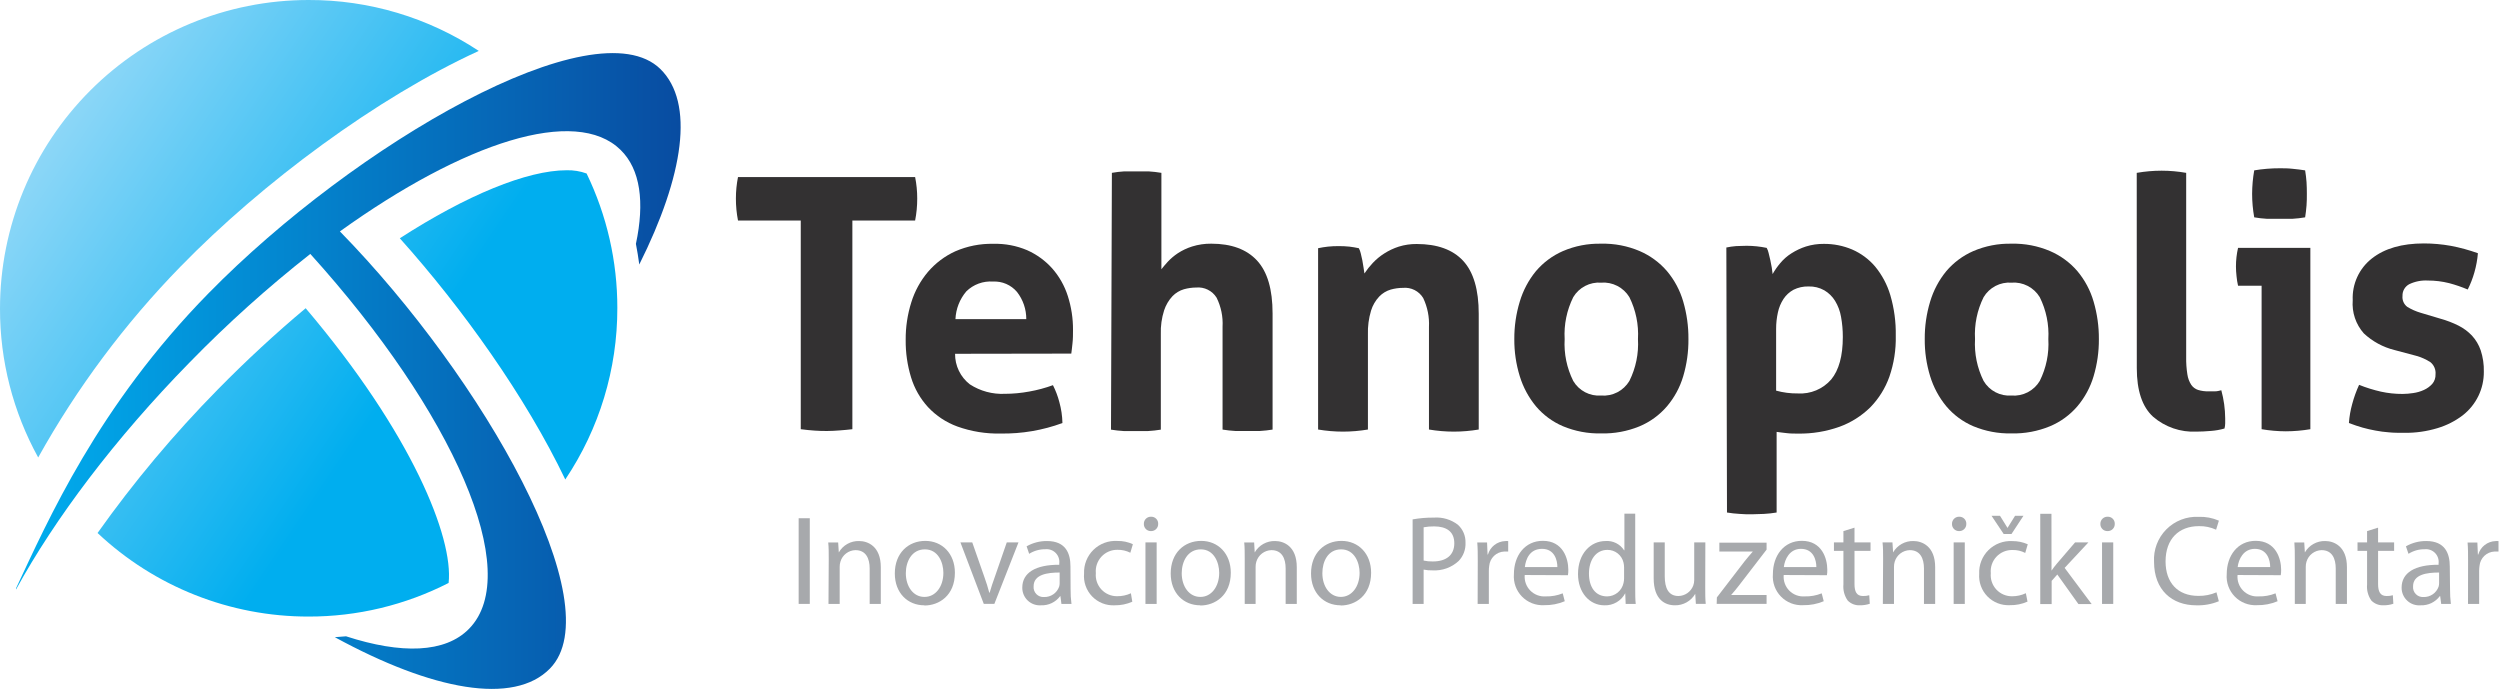
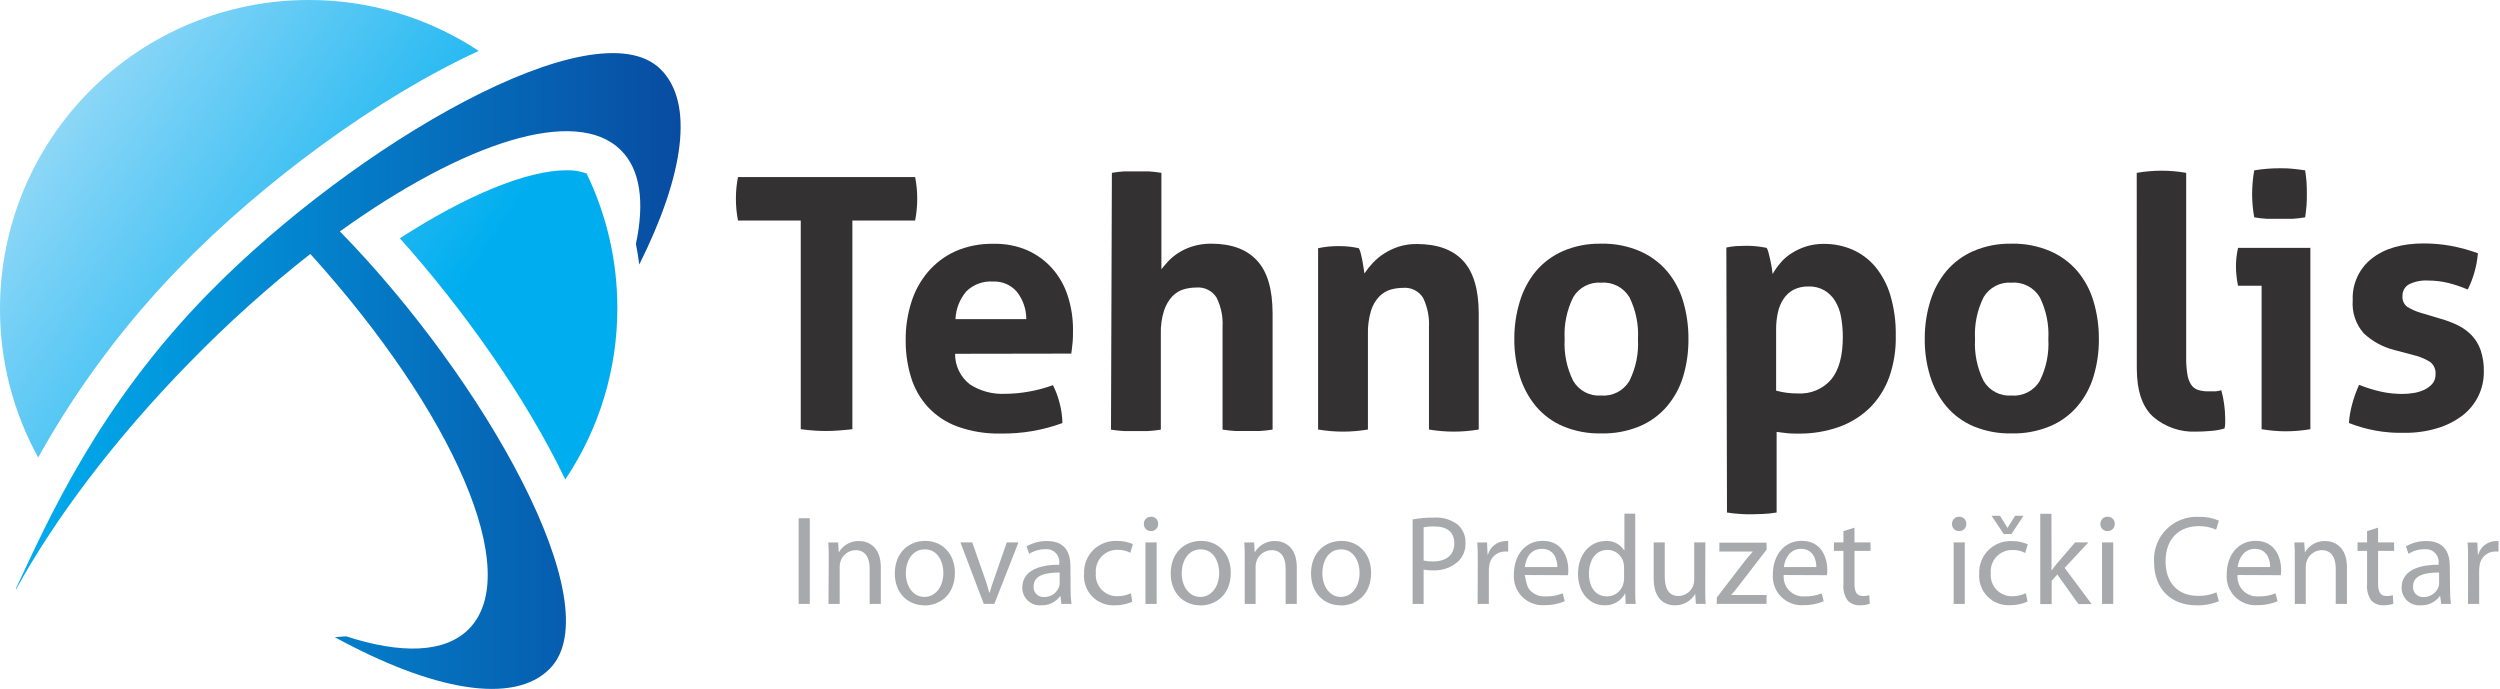
<svg xmlns="http://www.w3.org/2000/svg" width="352" height="97" viewBox="0 0 352 97" fill="none">
  <path d="M112.746 31.049H103.911C103.71 30.025 103.611 28.984 103.615 27.94C103.614 26.929 103.713 25.921 103.911 24.929H128.849C129.047 25.921 129.146 26.929 129.145 27.94C129.149 28.984 129.05 30.025 128.849 31.049H120.014V60.432C119.413 60.504 118.822 60.558 118.222 60.602C117.621 60.647 117.057 60.683 116.492 60.683C115.928 60.683 115.336 60.683 114.7 60.629C114.064 60.575 113.41 60.531 112.746 60.432V31.049Z" fill="#333132" />
  <path d="M134.474 49.814C134.466 50.643 134.649 51.462 135.01 52.208C135.37 52.954 135.898 53.607 136.553 54.115C138.018 55.066 139.745 55.533 141.49 55.45C142.642 55.447 143.791 55.339 144.923 55.128C146.058 54.927 147.173 54.627 148.256 54.232C148.637 54.987 148.937 55.779 149.152 56.597C149.422 57.564 149.569 58.56 149.591 59.563C146.809 60.587 143.863 61.088 140.899 61.042C138.825 61.09 136.759 60.755 134.806 60.056C133.226 59.483 131.804 58.543 130.657 57.314C129.566 56.119 128.754 54.696 128.282 53.148C127.758 51.435 127.502 49.651 127.521 47.861C127.506 46.068 127.772 44.284 128.309 42.574C128.796 41 129.595 39.541 130.657 38.281C131.713 37.049 133.025 36.061 134.501 35.387C136.195 34.648 138.03 34.287 139.878 34.33C141.504 34.286 143.12 34.592 144.618 35.226C145.962 35.822 147.165 36.695 148.148 37.789C149.141 38.916 149.888 40.237 150.344 41.669C150.844 43.223 151.092 44.848 151.079 46.48C151.079 47.108 151.079 47.726 151.007 48.335C150.935 48.945 150.899 49.429 150.837 49.787L134.474 49.814ZM144.501 44.93C144.507 43.544 144.046 42.196 143.193 41.104C142.781 40.617 142.261 40.231 141.675 39.978C141.089 39.724 140.452 39.61 139.815 39.643C139.127 39.594 138.436 39.691 137.789 39.929C137.141 40.167 136.552 40.54 136.06 41.023C135.128 42.119 134.589 43.494 134.528 44.93H144.501Z" fill="#333132" />
  <path d="M156.553 24.337C157.125 24.235 157.703 24.166 158.283 24.131C158.874 24.131 159.448 24.131 160.003 24.131C160.559 24.131 161.141 24.131 161.733 24.131C162.333 24.168 162.931 24.237 163.525 24.337V37.913C163.749 37.617 164.053 37.267 164.421 36.855C164.842 36.405 165.314 36.005 165.828 35.663C166.456 35.252 167.137 34.93 167.853 34.705C168.723 34.433 169.63 34.3 170.541 34.31C173.373 34.31 175.52 35.099 176.984 36.676C178.453 38.262 179.179 40.744 179.179 44.14V60.485C178.586 60.582 177.988 60.648 177.387 60.682C176.796 60.682 176.213 60.682 175.658 60.682C175.102 60.682 174.52 60.682 173.928 60.682C173.328 60.648 172.73 60.582 172.136 60.485V46.013C172.217 44.595 171.926 43.181 171.294 41.909C170.995 41.429 170.569 41.041 170.062 40.79C169.556 40.538 168.989 40.432 168.426 40.484C167.842 40.489 167.26 40.57 166.697 40.726C166.088 40.906 165.536 41.239 165.093 41.694C164.558 42.266 164.154 42.948 163.91 43.692C163.563 44.778 163.406 45.914 163.444 47.053V60.494C162.851 60.591 162.252 60.657 161.652 60.691C161.061 60.691 160.487 60.691 159.922 60.691C159.358 60.691 158.802 60.691 158.22 60.691C157.619 60.657 157.021 60.591 156.428 60.494L156.553 24.337Z" fill="#333132" />
  <path d="M185.588 34.948C186.054 34.849 186.484 34.778 186.977 34.724C187.47 34.67 187.945 34.652 188.5 34.652C188.997 34.65 189.493 34.674 189.988 34.724C190.409 34.778 190.884 34.849 191.323 34.948C191.445 35.173 191.536 35.414 191.592 35.665C191.672 35.978 191.744 36.301 191.816 36.65C191.887 37 191.932 37.331 191.986 37.663C192.04 37.995 192.076 38.272 192.111 38.505C192.461 37.975 192.857 37.478 193.294 37.018C193.772 36.511 194.31 36.065 194.898 35.692C195.538 35.282 196.228 34.957 196.95 34.724C197.765 34.471 198.615 34.347 199.468 34.356C202.363 34.356 204.549 35.145 206.01 36.722C207.47 38.299 208.205 40.79 208.205 44.187V60.477C207.047 60.672 205.875 60.771 204.701 60.773C203.527 60.771 202.355 60.672 201.198 60.477V46.059C201.272 44.645 200.992 43.234 200.382 41.955C200.089 41.476 199.668 41.088 199.166 40.836C198.664 40.584 198.101 40.478 197.542 40.531C196.957 40.533 196.375 40.615 195.812 40.772C195.203 40.952 194.651 41.285 194.208 41.74C193.67 42.307 193.271 42.991 193.043 43.739C192.716 44.827 192.568 45.962 192.604 47.099V60.477C191.443 60.672 190.269 60.771 189.092 60.773C187.918 60.771 186.746 60.672 185.588 60.477V34.948Z" fill="#333132" />
  <path d="M225.438 61.025C223.595 61.067 221.763 60.722 220.061 60.012C218.59 59.385 217.285 58.421 216.253 57.198C215.228 55.954 214.457 54.52 213.986 52.978C213.462 51.283 213.202 49.518 213.215 47.745C213.204 45.954 213.464 44.171 213.986 42.458C214.451 40.897 215.222 39.444 216.253 38.184C217.289 36.961 218.592 35.992 220.061 35.352C221.759 34.624 223.592 34.27 225.438 34.312C227.302 34.267 229.153 34.621 230.868 35.352C232.351 35.991 233.668 36.96 234.721 38.184C235.769 39.435 236.544 40.89 236.997 42.458C237.499 44.175 237.746 45.956 237.732 47.745C237.748 49.516 237.501 51.28 236.997 52.978C236.538 54.527 235.763 55.964 234.721 57.198C233.66 58.439 232.322 59.412 230.814 60.039C229.109 60.735 227.279 61.07 225.438 61.025ZM225.438 55.693C226.226 55.755 227.017 55.596 227.72 55.234C228.422 54.871 229.01 54.319 229.417 53.641C230.326 51.814 230.743 49.782 230.626 47.745C230.743 45.705 230.326 43.669 229.417 41.84C229.008 41.164 228.419 40.615 227.716 40.255C227.014 39.894 226.225 39.735 225.438 39.797C224.659 39.739 223.879 39.9 223.186 40.261C222.492 40.622 221.913 41.168 221.513 41.84C220.604 43.669 220.187 45.705 220.303 47.745C220.187 49.782 220.603 51.814 221.513 53.641C221.911 54.315 222.49 54.863 223.183 55.226C223.877 55.589 224.658 55.75 225.438 55.693Z" fill="#333132" />
  <path d="M243.07 34.849C243.517 34.754 243.969 34.688 244.423 34.652C244.871 34.652 245.373 34.607 245.938 34.607C246.883 34.61 247.826 34.709 248.752 34.903C248.874 35.128 248.965 35.369 249.02 35.62C249.101 35.933 249.182 36.265 249.262 36.632C249.343 37 249.415 37.349 249.468 37.69C249.522 38.03 249.558 38.326 249.585 38.586C249.899 38.033 250.265 37.511 250.678 37.027C251.122 36.499 251.645 36.042 252.228 35.674C252.868 35.264 253.558 34.939 254.28 34.706C255.095 34.453 255.945 34.329 256.798 34.338C258.164 34.327 259.518 34.595 260.777 35.127C262.024 35.667 263.13 36.486 264.012 37.52C264.988 38.704 265.716 40.072 266.153 41.543C266.7 43.404 266.96 45.338 266.924 47.278C266.968 49.233 266.665 51.181 266.028 53.031C265.456 54.648 264.539 56.122 263.34 57.35C262.104 58.565 260.622 59.5 258.994 60.092C257.125 60.756 255.152 61.081 253.169 61.051C252.605 61.051 252.058 61.051 251.511 60.979C250.965 60.907 250.517 60.871 250.149 60.809V72.162C249.556 72.261 248.958 72.327 248.357 72.359C247.784 72.359 247.219 72.413 246.655 72.413C246.09 72.413 245.526 72.413 244.952 72.359C244.352 72.326 243.753 72.26 243.16 72.162L243.07 34.849ZM250.078 55.002C251.075 55.278 252.107 55.41 253.142 55.396C254.024 55.451 254.906 55.301 255.72 54.959C256.535 54.617 257.259 54.093 257.838 53.425C258.922 52.108 259.469 50.109 259.469 47.448C259.472 46.495 259.388 45.545 259.218 44.608C259.082 43.811 258.796 43.048 258.375 42.358C258.001 41.751 257.484 41.243 256.87 40.88C256.188 40.495 255.413 40.306 254.63 40.333C253.9 40.315 253.178 40.475 252.524 40.799C251.957 41.108 251.474 41.551 251.117 42.09C250.739 42.669 250.472 43.313 250.329 43.989C250.16 44.751 250.076 45.53 250.078 46.31V55.002Z" fill="#333132" />
  <path d="M283.218 61.025C281.375 61.066 279.544 60.721 277.842 60.012C276.37 59.385 275.066 58.421 274.033 57.198C273.008 55.954 272.238 54.52 271.766 52.978C271.245 51.283 270.988 49.518 271.005 47.745C270.99 45.954 271.247 44.172 271.766 42.458C272.231 40.897 273.002 39.444 274.033 38.184C275.07 36.961 276.373 35.992 277.842 35.352C279.539 34.625 281.372 34.271 283.218 34.312C285.082 34.267 286.933 34.621 288.649 35.352C290.132 35.989 291.45 36.958 292.502 38.184C293.549 39.435 294.324 40.89 294.778 42.458C295.282 44.174 295.533 45.956 295.522 47.745C295.535 49.516 295.284 51.28 294.778 52.978C294.318 54.527 293.543 55.964 292.502 57.198C291.454 58.424 290.135 59.388 288.649 60.012C286.929 60.724 285.079 61.069 283.218 61.025ZM283.218 55.693C284.007 55.755 284.797 55.596 285.5 55.234C286.203 54.871 286.791 54.319 287.197 53.641C288.107 51.814 288.524 49.782 288.407 47.745C288.523 45.705 288.106 43.669 287.197 41.84C286.788 41.164 286.199 40.615 285.497 40.255C284.794 39.894 284.006 39.735 283.218 39.797C282.439 39.739 281.659 39.9 280.966 40.261C280.273 40.622 279.694 41.168 279.293 41.84C278.384 43.669 277.967 45.705 278.084 47.745C277.967 49.782 278.384 51.814 279.293 53.641C279.692 54.315 280.27 54.863 280.964 55.226C281.657 55.589 282.438 55.75 283.218 55.693Z" fill="#333132" />
  <path d="M300.852 24.338C302.008 24.136 303.181 24.034 304.355 24.033C305.515 24.035 306.672 24.137 307.814 24.338V50.262C307.798 51.086 307.855 51.911 307.984 52.726C308.059 53.246 308.245 53.745 308.531 54.187C308.763 54.524 309.1 54.776 309.49 54.903C309.969 55.048 310.468 55.115 310.968 55.1C311.237 55.1 311.524 55.1 311.864 55.1C312.205 55.1 312.483 55.011 312.761 54.948C313.113 56.236 313.297 57.565 313.307 58.9V59.617C313.302 59.859 313.269 60.099 313.209 60.334C312.586 60.514 311.946 60.628 311.3 60.674C310.565 60.737 309.875 60.773 309.257 60.773C307.029 60.882 304.845 60.131 303.155 58.676C301.622 57.278 300.861 54.993 300.861 51.839L300.852 24.338Z" fill="#333132" />
  <path d="M318.434 40.234H315.118C315.017 39.788 314.945 39.336 314.903 38.881C314.851 38.429 314.824 37.974 314.822 37.519C314.821 36.638 314.92 35.761 315.118 34.902H325.298V60.432C324.155 60.625 322.998 60.724 321.839 60.728C320.697 60.723 319.558 60.624 318.434 60.432V40.234ZM317.394 30.601C317.199 29.51 317.1 28.403 317.098 27.295C317.104 26.186 317.203 25.08 317.394 23.988C317.95 23.89 318.55 23.818 319.186 23.764C319.822 23.71 320.414 23.692 320.978 23.692C321.543 23.692 322.143 23.692 322.771 23.764C323.398 23.836 324.034 23.89 324.563 23.988C324.652 24.553 324.724 25.099 324.76 25.646C324.796 26.192 324.805 26.739 324.805 27.295C324.805 27.85 324.805 28.37 324.76 28.926C324.715 29.481 324.652 30.046 324.563 30.601C323.97 30.705 323.371 30.773 322.771 30.807C322.134 30.807 321.534 30.807 320.978 30.807C320.423 30.807 319.858 30.807 319.186 30.807C318.585 30.774 317.987 30.706 317.394 30.601Z" fill="#333132" />
  <path d="M337.143 49.284C335.526 48.883 334.039 48.075 332.823 46.937C332.263 46.305 331.836 45.566 331.569 44.766C331.301 43.965 331.197 43.119 331.264 42.277C331.211 41.154 331.428 40.034 331.895 39.012C332.363 37.989 333.068 37.093 333.952 36.399C335.745 34.983 338.188 34.275 341.282 34.275C342.557 34.276 343.828 34.39 345.082 34.615C346.377 34.861 347.65 35.208 348.89 35.655C348.813 36.565 348.648 37.465 348.397 38.343C348.163 39.178 347.848 39.989 347.456 40.763C346.606 40.404 345.732 40.104 344.84 39.867C343.855 39.62 342.844 39.496 341.829 39.499C340.927 39.45 340.027 39.629 339.212 40.019C338.917 40.178 338.672 40.417 338.506 40.708C338.339 41 338.258 41.332 338.272 41.668C338.242 41.958 338.288 42.252 338.404 42.52C338.52 42.788 338.703 43.022 338.935 43.2C339.528 43.564 340.167 43.847 340.834 44.042L343.657 44.885C344.516 45.124 345.35 45.445 346.148 45.843C346.858 46.2 347.5 46.675 348.048 47.25C348.599 47.851 349.02 48.558 349.284 49.329C349.601 50.3 349.75 51.319 349.724 52.34C349.734 53.518 349.474 54.684 348.962 55.745C348.442 56.818 347.681 57.756 346.74 58.487C345.679 59.291 344.483 59.898 343.209 60.279C341.69 60.74 340.109 60.963 338.523 60.942C337.725 60.942 336.999 60.942 336.345 60.871C335.707 60.825 335.073 60.742 334.445 60.62C333.836 60.512 333.236 60.369 332.653 60.208C332.071 60.046 331.417 59.822 330.727 59.562C330.792 58.653 330.948 57.752 331.193 56.874C331.44 55.953 331.764 55.054 332.16 54.186C333.161 54.587 334.192 54.907 335.243 55.145C336.241 55.363 337.259 55.471 338.281 55.467C338.785 55.462 339.288 55.42 339.786 55.342C340.307 55.27 340.814 55.122 341.291 54.903C341.733 54.704 342.129 54.417 342.456 54.06C342.779 53.682 342.946 53.195 342.922 52.698C342.951 52.378 342.901 52.055 342.776 51.758C342.651 51.461 342.455 51.2 342.205 50.996C341.589 50.597 340.915 50.295 340.207 50.1L337.143 49.284Z" fill="#333132" />
  <path d="M114.019 72.968V85.029H112.451V72.968H114.019Z" fill="#A7A9AC" />
  <path d="M116.687 78.714C116.687 77.817 116.687 77.083 116.615 76.375H118.013L118.103 77.782C118.389 77.28 118.806 76.866 119.31 76.583C119.813 76.301 120.384 76.16 120.961 76.178C122.162 76.178 124.017 76.886 124.017 79.861V85.031H122.449V80.04C122.449 78.642 121.929 77.459 120.442 77.459C119.965 77.471 119.505 77.634 119.127 77.924C118.749 78.213 118.472 78.615 118.336 79.072C118.261 79.31 118.225 79.558 118.228 79.807V85.031H116.651L116.687 78.714Z" fill="#A7A9AC" />
  <path d="M130.139 85.227C127.818 85.227 125.99 83.506 125.99 80.746C125.99 77.852 127.908 76.158 130.282 76.158C132.657 76.158 134.449 77.95 134.449 80.639C134.449 83.856 132.218 85.254 130.157 85.254L130.139 85.227ZM130.193 84.044C131.698 84.044 132.827 82.628 132.827 80.657C132.827 79.196 132.093 77.35 130.229 77.35C128.365 77.35 127.54 79.07 127.54 80.71C127.54 82.61 128.616 84.044 130.13 84.044H130.193Z" fill="#A7A9AC" />
  <path d="M136.895 76.373L138.589 81.212C138.876 82.018 139.109 82.735 139.288 83.452H139.342C139.539 82.735 139.79 82.018 140.076 81.212L141.752 76.373H143.401L140.005 85.029H138.517L135.229 76.373H136.895Z" fill="#A7A9AC" />
  <path d="M150.739 82.951C150.731 83.646 150.773 84.341 150.864 85.03H149.449L149.305 83.936H149.269C148.96 84.354 148.554 84.69 148.085 84.915C147.617 85.14 147.1 85.247 146.581 85.227C146.241 85.252 145.898 85.206 145.577 85.091C145.255 84.977 144.96 84.797 144.712 84.563C144.463 84.328 144.266 84.045 144.133 83.731C144 83.416 143.933 83.077 143.938 82.736C143.938 80.648 145.802 79.501 149.144 79.519V79.34C149.178 79.071 149.151 78.798 149.064 78.542C148.978 78.285 148.834 78.051 148.645 77.858C148.455 77.665 148.224 77.517 147.969 77.426C147.714 77.335 147.442 77.303 147.173 77.332C146.371 77.325 145.584 77.549 144.906 77.978L144.547 76.92C145.421 76.424 146.41 76.168 147.415 76.177C150.103 76.177 150.721 77.969 150.721 79.761L150.739 82.951ZM149.198 80.612C147.486 80.612 145.533 80.872 145.533 82.557C145.514 82.756 145.539 82.957 145.606 83.145C145.672 83.334 145.779 83.506 145.919 83.649C146.059 83.793 146.228 83.904 146.415 83.975C146.602 84.046 146.803 84.076 147.002 84.062C147.464 84.076 147.919 83.942 148.3 83.682C148.682 83.421 148.971 83.046 149.126 82.61C149.176 82.448 149.2 82.279 149.198 82.109V80.612Z" fill="#A7A9AC" />
  <path d="M159.428 84.725C158.646 85.067 157.8 85.238 156.946 85.227C156.357 85.258 155.769 85.162 155.221 84.945C154.672 84.728 154.177 84.396 153.768 83.971C153.359 83.546 153.047 83.038 152.851 82.482C152.656 81.926 152.583 81.334 152.636 80.747C152.611 80.129 152.716 79.512 152.945 78.938C153.173 78.363 153.52 77.843 153.963 77.411C154.406 76.979 154.935 76.645 155.515 76.431C156.095 76.217 156.714 76.127 157.332 76.168C158.083 76.151 158.828 76.308 159.509 76.625L159.151 77.826C158.596 77.544 157.981 77.403 157.358 77.413C156.934 77.404 156.512 77.484 156.121 77.649C155.73 77.814 155.378 78.06 155.089 78.371C154.8 78.681 154.579 79.05 154.442 79.451C154.305 79.853 154.255 80.279 154.294 80.702C154.256 81.118 154.306 81.537 154.441 81.932C154.576 82.327 154.792 82.689 155.076 82.995C155.36 83.301 155.705 83.544 156.089 83.707C156.473 83.871 156.887 83.953 157.305 83.946C157.969 83.953 158.628 83.812 159.231 83.534L159.428 84.725Z" fill="#A7A9AC" />
  <path d="M162.032 74.779C161.9 74.779 161.77 74.752 161.648 74.701C161.526 74.649 161.417 74.573 161.325 74.477C161.234 74.382 161.163 74.269 161.117 74.145C161.07 74.021 161.05 73.889 161.056 73.757C161.052 73.624 161.076 73.491 161.125 73.367C161.175 73.243 161.25 73.13 161.344 73.036C161.439 72.942 161.553 72.868 161.677 72.82C161.802 72.771 161.935 72.749 162.068 72.754C162.201 72.749 162.334 72.771 162.458 72.82C162.582 72.868 162.695 72.942 162.789 73.037C162.883 73.131 162.957 73.243 163.006 73.367C163.054 73.491 163.077 73.624 163.072 73.757C163.077 73.893 163.054 74.028 163.004 74.154C162.955 74.28 162.88 74.395 162.784 74.491C162.688 74.587 162.573 74.662 162.447 74.711C162.321 74.761 162.186 74.784 162.05 74.779H162.032ZM161.28 85.03V76.374H162.857V85.03H161.28Z" fill="#A7A9AC" />
  <path d="M168.985 85.227C166.655 85.227 164.836 83.506 164.836 80.746C164.836 77.852 166.745 76.158 169.128 76.158C171.512 76.158 173.295 77.95 173.295 80.639C173.295 83.856 171.055 85.254 169.003 85.254L168.985 85.227ZM169.039 84.044C170.535 84.044 171.664 82.628 171.664 80.657C171.664 79.196 170.929 77.35 169.074 77.35C167.22 77.35 166.386 79.07 166.386 80.71C166.386 82.61 167.461 84.044 168.985 84.044H169.039Z" fill="#A7A9AC" />
  <path d="M175.257 78.713C175.257 77.817 175.257 77.082 175.186 76.375H176.583L176.664 77.781C176.953 77.281 177.372 76.867 177.877 76.585C178.382 76.302 178.953 76.162 179.532 76.177C180.732 76.177 182.587 76.885 182.587 79.86V85.031H181.019V80.04C181.019 78.642 180.499 77.459 179.012 77.459C178.535 77.472 178.074 77.635 177.694 77.924C177.315 78.214 177.036 78.615 176.897 79.072C176.822 79.309 176.786 79.558 176.79 79.807V85.031H175.257V78.713Z" fill="#A7A9AC" />
  <path d="M188.743 85.227C186.422 85.227 184.594 83.506 184.594 80.746C184.594 77.852 186.511 76.158 188.886 76.158C191.261 76.158 193.053 77.95 193.053 80.639C193.053 83.856 190.822 85.254 188.761 85.254L188.743 85.227ZM188.796 84.044C190.302 84.044 191.431 82.628 191.431 80.657C191.431 79.196 190.696 77.35 188.832 77.35C186.968 77.35 186.189 79.07 186.189 80.71C186.189 82.61 187.264 84.044 188.779 84.044H188.796Z" fill="#A7A9AC" />
  <path d="M198.896 73.13C199.881 72.953 200.88 72.869 201.88 72.879C203.094 72.787 204.3 73.144 205.268 73.883C205.618 74.2 205.895 74.589 206.081 75.024C206.266 75.459 206.356 75.928 206.343 76.401C206.366 76.873 206.293 77.346 206.128 77.789C205.964 78.233 205.71 78.638 205.384 78.981C204.892 79.44 204.312 79.794 203.679 80.022C203.046 80.25 202.373 80.347 201.701 80.308C201.28 80.321 200.859 80.285 200.447 80.2V85.03H198.896V73.13ZM200.447 78.928C200.87 79.021 201.303 79.063 201.737 79.053C203.637 79.053 204.766 78.157 204.766 76.49C204.766 74.823 203.637 74.116 201.916 74.116C201.424 74.111 200.932 74.153 200.447 74.241V78.928Z" fill="#A7A9AC" />
  <path d="M208.07 79.072C208.07 78.05 208.07 77.172 207.998 76.383H209.378L209.45 78.077H209.503C209.656 77.549 209.97 77.081 210.403 76.742C210.836 76.403 211.364 76.208 211.914 76.186C212.06 76.168 212.207 76.168 212.353 76.186V77.656C212.165 77.646 211.977 77.646 211.789 77.656C211.254 77.68 210.747 77.896 210.36 78.265C209.972 78.634 209.732 79.131 209.683 79.663C209.646 79.909 209.628 80.158 209.629 80.407V85.031H208.052L208.07 79.072Z" fill="#A7A9AC" />
-   <path d="M214.681 80.961C214.645 81.361 214.696 81.764 214.831 82.142C214.967 82.52 215.182 82.864 215.464 83.151C215.745 83.437 216.085 83.659 216.461 83.801C216.836 83.943 217.238 84.001 217.638 83.972C218.457 83.995 219.271 83.848 220.031 83.542L220.318 84.653C219.4 85.041 218.41 85.23 217.414 85.209C216.838 85.242 216.26 85.15 215.722 84.941C215.184 84.732 214.696 84.409 214.293 83.996C213.889 83.582 213.579 83.087 213.384 82.543C213.188 82 213.111 81.421 213.158 80.845C213.158 78.21 214.717 76.149 217.235 76.149C220.067 76.149 220.819 78.641 220.819 80.227C220.825 80.482 220.807 80.737 220.766 80.988L214.681 80.961ZM219.278 79.841C219.278 78.856 218.866 77.278 217.119 77.278C215.371 77.278 214.825 78.748 214.699 79.841H219.278Z" fill="#A7A9AC" />
+   <path d="M214.681 80.961C214.967 82.52 215.182 82.864 215.464 83.151C215.745 83.437 216.085 83.659 216.461 83.801C216.836 83.943 217.238 84.001 217.638 83.972C218.457 83.995 219.271 83.848 220.031 83.542L220.318 84.653C219.4 85.041 218.41 85.23 217.414 85.209C216.838 85.242 216.26 85.15 215.722 84.941C215.184 84.732 214.696 84.409 214.293 83.996C213.889 83.582 213.579 83.087 213.384 82.543C213.188 82 213.111 81.421 213.158 80.845C213.158 78.21 214.717 76.149 217.235 76.149C220.067 76.149 220.819 78.641 220.819 80.227C220.825 80.482 220.807 80.737 220.766 80.988L214.681 80.961ZM219.278 79.841C219.278 78.856 218.866 77.278 217.119 77.278C215.371 77.278 214.825 78.748 214.699 79.841H219.278Z" fill="#A7A9AC" />
  <path d="M230.239 72.324V82.79C230.239 83.561 230.239 84.439 230.311 85.031H228.895L228.833 83.525C228.556 84.058 228.134 84.501 227.615 84.802C227.096 85.104 226.502 85.251 225.902 85.228C223.806 85.228 222.184 83.436 222.184 80.819C222.184 77.925 223.976 76.177 226.064 76.177C226.575 76.139 227.087 76.24 227.546 76.469C228.005 76.697 228.394 77.046 228.671 77.477H228.716V72.324H230.239ZM228.671 79.896C228.671 79.667 228.644 79.438 228.591 79.215C228.474 78.703 228.186 78.245 227.773 77.919C227.361 77.593 226.849 77.418 226.323 77.423C224.693 77.423 223.725 78.857 223.725 80.756C223.725 82.656 224.621 83.973 226.288 83.973C226.828 83.967 227.35 83.778 227.769 83.436C228.187 83.094 228.477 82.62 228.591 82.092C228.646 81.872 228.673 81.646 228.671 81.419V79.896Z" fill="#A7A9AC" />
  <path d="M240.096 82.664C240.096 83.56 240.096 84.348 240.168 85.029H238.779L238.689 83.613C238.399 84.114 237.979 84.527 237.475 84.81C236.971 85.094 236.4 85.238 235.822 85.226C234.469 85.226 232.838 84.456 232.838 81.427V76.373H234.397V81.149C234.397 82.789 234.917 83.918 236.324 83.918C236.775 83.911 237.215 83.769 237.585 83.51C237.955 83.251 238.24 82.888 238.403 82.466C238.501 82.209 238.55 81.936 238.546 81.66V76.373H240.114L240.096 82.664Z" fill="#A7A9AC" />
  <path d="M241.736 84.115L245.652 79.016C246.046 78.532 246.387 78.12 246.799 77.654H242.085V76.408H248.734V77.385L244.854 82.43C244.496 82.896 244.137 83.326 243.743 83.774H248.734V85.028H241.709L241.736 84.115Z" fill="#A7A9AC" />
  <path d="M251.146 80.961C251.109 81.361 251.159 81.763 251.293 82.141C251.427 82.52 251.641 82.864 251.922 83.15C252.203 83.437 252.542 83.659 252.917 83.801C253.293 83.943 253.694 84.001 254.094 83.972C254.916 83.996 255.733 83.849 256.496 83.542L256.782 84.653C255.865 85.041 254.875 85.23 253.879 85.209C253.302 85.242 252.725 85.15 252.187 84.941C251.648 84.732 251.161 84.409 250.758 83.996C250.354 83.582 250.044 83.087 249.849 82.543C249.653 82 249.576 81.421 249.623 80.845C249.623 78.21 251.182 76.149 253.7 76.149C256.532 76.149 257.284 78.641 257.284 80.227C257.29 80.482 257.272 80.737 257.231 80.988L251.146 80.961ZM255.743 79.841C255.743 78.856 255.331 77.278 253.575 77.278C251.971 77.278 251.29 78.748 251.164 79.841H255.743Z" fill="#A7A9AC" />
  <path d="M261.113 74.294V76.373H263.371V77.565H261.113V82.233C261.113 83.308 261.418 83.918 262.296 83.918C262.598 83.928 262.901 83.892 263.192 83.81L263.264 85.011C262.813 85.159 262.34 85.232 261.866 85.226C261.551 85.241 261.237 85.189 260.944 85.075C260.651 84.961 260.385 84.787 260.163 84.563C259.694 83.902 259.478 83.094 259.554 82.287V77.565H258.219V76.373H259.554V74.778L261.113 74.294Z" fill="#A7A9AC" />
-   <path d="M265.141 78.713C265.141 77.817 265.141 77.082 265.061 76.374H266.458L266.548 77.781C266.836 77.281 267.253 76.868 267.756 76.585C268.26 76.303 268.83 76.162 269.407 76.177C270.607 76.177 272.471 76.885 272.471 79.86V85.031H270.894V80.04C270.894 78.642 270.374 77.459 268.896 77.459C268.419 77.472 267.958 77.635 267.578 77.924C267.199 78.214 266.92 78.615 266.781 79.072C266.706 79.309 266.67 79.558 266.674 79.807V85.031H265.105L265.141 78.713Z" fill="#A7A9AC" />
  <path d="M275.818 74.779C275.685 74.779 275.555 74.752 275.433 74.7C275.312 74.649 275.202 74.573 275.111 74.477C275.019 74.382 274.948 74.269 274.902 74.145C274.856 74.021 274.835 73.889 274.841 73.757C274.838 73.623 274.863 73.49 274.914 73.366C274.965 73.242 275.04 73.129 275.136 73.036C275.231 72.942 275.345 72.868 275.47 72.82C275.595 72.771 275.728 72.749 275.862 72.754C275.995 72.75 276.127 72.773 276.25 72.823C276.373 72.872 276.484 72.946 276.577 73.04C276.671 73.134 276.744 73.246 276.792 73.37C276.84 73.493 276.862 73.625 276.857 73.757C276.862 73.892 276.839 74.026 276.79 74.152C276.741 74.277 276.667 74.392 276.572 74.487C276.477 74.583 276.364 74.658 276.238 74.709C276.113 74.759 275.979 74.782 275.844 74.779H275.818ZM275.074 85.03V76.374H276.642V85.03H275.074Z" fill="#A7A9AC" />
  <path d="M285.473 84.708C284.69 85.057 283.839 85.228 282.982 85.209C282.399 85.239 281.816 85.144 281.273 84.931C280.729 84.718 280.237 84.392 279.829 83.974C279.422 83.556 279.107 83.056 278.908 82.507C278.708 81.959 278.628 81.374 278.672 80.792C278.643 80.175 278.744 79.56 278.969 78.985C279.193 78.411 279.535 77.889 279.974 77.455C280.412 77.021 280.936 76.684 281.513 76.465C282.09 76.246 282.707 76.151 283.323 76.186C284.075 76.177 284.821 76.33 285.509 76.634L285.151 77.853C284.598 77.565 283.981 77.423 283.358 77.44C282.936 77.43 282.515 77.509 282.125 77.672C281.735 77.836 281.384 78.08 281.096 78.389C280.807 78.698 280.587 79.065 280.45 79.465C280.314 79.865 280.263 80.29 280.303 80.711C280.265 81.126 280.315 81.544 280.449 81.939C280.583 82.333 280.799 82.695 281.082 83.001C281.365 83.307 281.709 83.549 282.092 83.714C282.475 83.878 282.888 83.96 283.305 83.955C283.974 83.958 284.635 83.811 285.24 83.525L285.473 84.708ZM282.122 75.191L280.41 72.628H281.602L282.659 74.331L283.717 72.628H284.9L283.215 75.191H282.122Z" fill="#A7A9AC" />
  <path d="M288.854 80.343C289.069 80.039 289.355 79.644 289.606 79.358L292.169 76.374H294.042L290.7 79.958L294.508 85.057H292.644L289.669 80.89L288.872 81.786V85.048H287.268V72.341H288.845L288.854 80.343Z" fill="#A7A9AC" />
  <path d="M296.719 74.779C296.586 74.78 296.454 74.754 296.332 74.703C296.209 74.652 296.099 74.576 296.006 74.48C295.914 74.385 295.842 74.271 295.795 74.147C295.748 74.023 295.727 73.89 295.733 73.757C295.731 73.623 295.756 73.49 295.806 73.366C295.857 73.242 295.933 73.13 296.028 73.036C296.124 72.942 296.238 72.868 296.363 72.82C296.487 72.771 296.621 72.749 296.755 72.754C296.888 72.749 297.021 72.771 297.145 72.82C297.269 72.868 297.382 72.942 297.476 73.037C297.57 73.131 297.644 73.243 297.692 73.367C297.741 73.491 297.764 73.624 297.759 73.757C297.764 73.893 297.741 74.028 297.691 74.154C297.642 74.28 297.566 74.395 297.471 74.491C297.375 74.587 297.26 74.662 297.134 74.711C297.008 74.761 296.873 74.784 296.737 74.779H296.719ZM295.966 85.03V76.374H297.544V85.03H295.966Z" fill="#A7A9AC" />
  <path d="M312.412 84.654C311.404 85.07 310.32 85.265 309.23 85.228C305.825 85.228 303.289 83.077 303.289 79.107C303.241 78.268 303.369 77.428 303.666 76.641C303.963 75.855 304.423 75.14 305.014 74.542C305.606 73.945 306.316 73.478 307.1 73.173C307.883 72.868 308.722 72.732 309.562 72.772C310.543 72.734 311.52 72.918 312.42 73.31L312.026 74.582C311.271 74.235 310.447 74.063 309.616 74.08C306.784 74.08 304.911 75.873 304.911 79.054C304.911 82.02 306.605 83.901 309.526 83.901C310.403 83.916 311.274 83.745 312.08 83.4L312.412 84.654Z" fill="#A7A9AC" />
  <path d="M315.047 80.961C315.009 81.361 315.059 81.763 315.193 82.141C315.327 82.52 315.542 82.864 315.822 83.15C316.103 83.437 316.443 83.659 316.818 83.801C317.193 83.943 317.595 84.001 317.995 83.972C318.816 83.996 319.634 83.849 320.396 83.542L320.683 84.653C319.765 85.041 318.776 85.23 317.78 85.209C317.203 85.242 316.626 85.15 316.087 84.941C315.549 84.732 315.061 84.409 314.658 83.996C314.255 83.582 313.945 83.087 313.749 82.543C313.553 82 313.476 81.421 313.523 80.845C313.523 78.21 315.082 76.149 317.6 76.149C320.432 76.149 321.185 78.641 321.185 80.227C321.19 80.482 321.172 80.737 321.131 80.988L315.047 80.961ZM319.643 79.841C319.643 78.856 319.231 77.278 317.484 77.278C315.871 77.278 315.19 78.748 315.064 79.841H319.643Z" fill="#A7A9AC" />
  <path d="M323.11 78.713C323.11 77.817 323.11 77.082 323.047 76.375H324.436L324.525 77.781C324.814 77.281 325.233 76.867 325.738 76.585C326.243 76.302 326.815 76.162 327.393 76.177C328.585 76.177 330.449 76.885 330.449 79.86V85.031H328.871V80.04C328.871 78.642 328.352 77.459 326.873 77.459C326.396 77.472 325.935 77.635 325.556 77.924C325.176 78.214 324.897 78.615 324.758 79.072C324.684 79.309 324.647 79.558 324.651 79.807V85.031H323.11V78.713Z" fill="#A7A9AC" />
  <path d="M334.834 74.294V76.373H337.092V77.565H334.834V82.233C334.834 83.308 335.147 83.918 336.017 83.918C336.319 83.928 336.621 83.892 336.913 83.81L336.984 85.011C336.534 85.159 336.061 85.232 335.587 85.226C335.274 85.24 334.961 85.188 334.669 85.074C334.378 84.96 334.113 84.786 333.893 84.563C333.424 83.902 333.208 83.094 333.284 82.287V77.565H331.939V76.373H333.284V74.778L334.834 74.294Z" fill="#A7A9AC" />
  <path d="M344.966 82.951C344.96 83.646 344.999 84.34 345.082 85.03H343.72L343.577 83.936H343.523C343.214 84.354 342.807 84.689 342.339 84.914C341.87 85.139 341.354 85.246 340.835 85.227C340.491 85.257 340.145 85.215 339.818 85.103C339.491 84.991 339.192 84.812 338.939 84.577C338.685 84.343 338.484 84.057 338.348 83.74C338.211 83.423 338.143 83.081 338.147 82.736C338.147 80.648 340.01 79.501 343.353 79.519V79.34C343.387 79.071 343.36 78.798 343.273 78.542C343.187 78.285 343.043 78.051 342.854 77.858C342.664 77.665 342.433 77.517 342.178 77.426C341.923 77.335 341.651 77.303 341.381 77.332C340.579 77.324 339.792 77.548 339.114 77.978L338.756 76.92C339.627 76.425 340.613 76.169 341.614 76.176C344.303 76.176 344.93 77.969 344.93 79.761L344.966 82.951ZM343.425 80.612C341.704 80.612 339.76 80.872 339.76 82.556C339.741 82.755 339.766 82.955 339.832 83.143C339.898 83.331 340.004 83.503 340.143 83.646C340.282 83.789 340.45 83.9 340.636 83.972C340.822 84.044 341.021 84.075 341.22 84.062C341.684 84.077 342.14 83.945 342.523 83.684C342.907 83.423 343.197 83.047 343.353 82.61C343.403 82.448 343.427 82.278 343.425 82.109V80.612Z" fill="#A7A9AC" />
  <path d="M347.505 79.072C347.505 78.051 347.505 77.172 347.434 76.384H348.814L348.885 78.078H348.939C349.092 77.548 349.408 77.079 349.842 76.74C350.277 76.4 350.807 76.207 351.358 76.187C351.501 76.168 351.646 76.168 351.789 76.187V77.656C351.601 77.646 351.412 77.646 351.224 77.656C350.69 77.68 350.182 77.896 349.795 78.265C349.408 78.634 349.168 79.131 349.118 79.664C349.082 79.91 349.064 80.158 349.064 80.407V85.031H347.496L347.505 79.072Z" fill="#A7A9AC" />
-   <path d="M43.038 43.397C38.827 46.919 34.678 50.754 30.663 54.84C24.49 61.112 18.83 67.87 13.736 75.047C21.777 82.616 32.407 86.826 43.45 86.812C50.304 86.822 57.062 85.2 63.164 82.081C63.872 75.71 57.985 61.014 43.038 43.397Z" fill="url(#paint0_linear_5475_13721)" />
  <path d="M67.412 7.169C60.306 2.472 51.97 -0.022 43.451 0C31.927 0 20.875 4.578 12.727 12.727C4.578 20.875 7.11055e-05 31.927 7.11055e-05 43.451C-0.013 50.781 1.837 57.993 5.377 64.411C10.84 54.603 17.581 45.563 25.422 37.528C36.928 25.718 53.093 13.728 67.412 7.169Z" fill="url(#paint1_linear_5475_13721)" />
  <path d="M56.293 33.55C65.128 43.407 74.026 55.889 79.591 67.511C84.384 60.371 86.937 51.962 86.921 43.362C86.928 36.804 85.448 30.331 82.593 24.427C81.698 24.103 80.749 23.948 79.797 23.971C74.206 23.971 65.675 27.492 56.293 33.55Z" fill="url(#paint2_linear_5475_13721)" />
  <path d="M87.377 21.103C90.182 23.845 90.782 28.486 89.536 34.338C89.725 35.297 89.877 36.264 90.011 37.241C96.284 24.696 97.825 14.463 92.977 9.713C83.793 0.753 50.019 20.224 29.355 41.3C13.773 57.188 6.72 73.344 2.258 82.834V82.995C7.724 73.031 16.138 61.803 26.739 50.987C32.049 45.542 37.712 40.453 43.693 35.754C63.873 58.084 73.783 80.656 66.041 88.533C62.69 91.965 56.498 92.117 48.72 89.59C48.2 89.644 47.671 89.68 47.143 89.716C60.898 97.225 72.341 99.331 77.43 94.133C86.149 85.253 68.165 53.362 47.859 32.581C65.369 20.009 81.068 14.911 87.377 21.103Z" fill="url(#paint3_linear_5475_13721)" />
  <defs>
    <linearGradient id="paint0_linear_5475_13721" x1="-7.349" y1="35.511" x2="44.669" y2="70.521" gradientUnits="userSpaceOnUse">
      <stop stop-color="#94D9F8" />
      <stop offset="1" stop-color="#00AEEF" />
    </linearGradient>
    <linearGradient id="paint1_linear_5475_13721" x1="6.192" y1="15.395" x2="58.219" y2="50.405" gradientUnits="userSpaceOnUse">
      <stop stop-color="#94D9F8" />
      <stop offset="1" stop-color="#00AEEF" />
    </linearGradient>
    <linearGradient id="paint2_linear_5475_13721" x1="15.378" y1="1.757" x2="67.395" y2="36.767" gradientUnits="userSpaceOnUse">
      <stop stop-color="#94D9F8" />
      <stop offset="1" stop-color="#00AEEF" />
    </linearGradient>
    <linearGradient id="paint3_linear_5475_13721" x1="2.258" y1="52.251" x2="95.845" y2="52.251" gradientUnits="userSpaceOnUse">
      <stop stop-color="#00AEEF" />
      <stop offset="1" stop-color="#084CA1" />
    </linearGradient>
  </defs>
</svg>